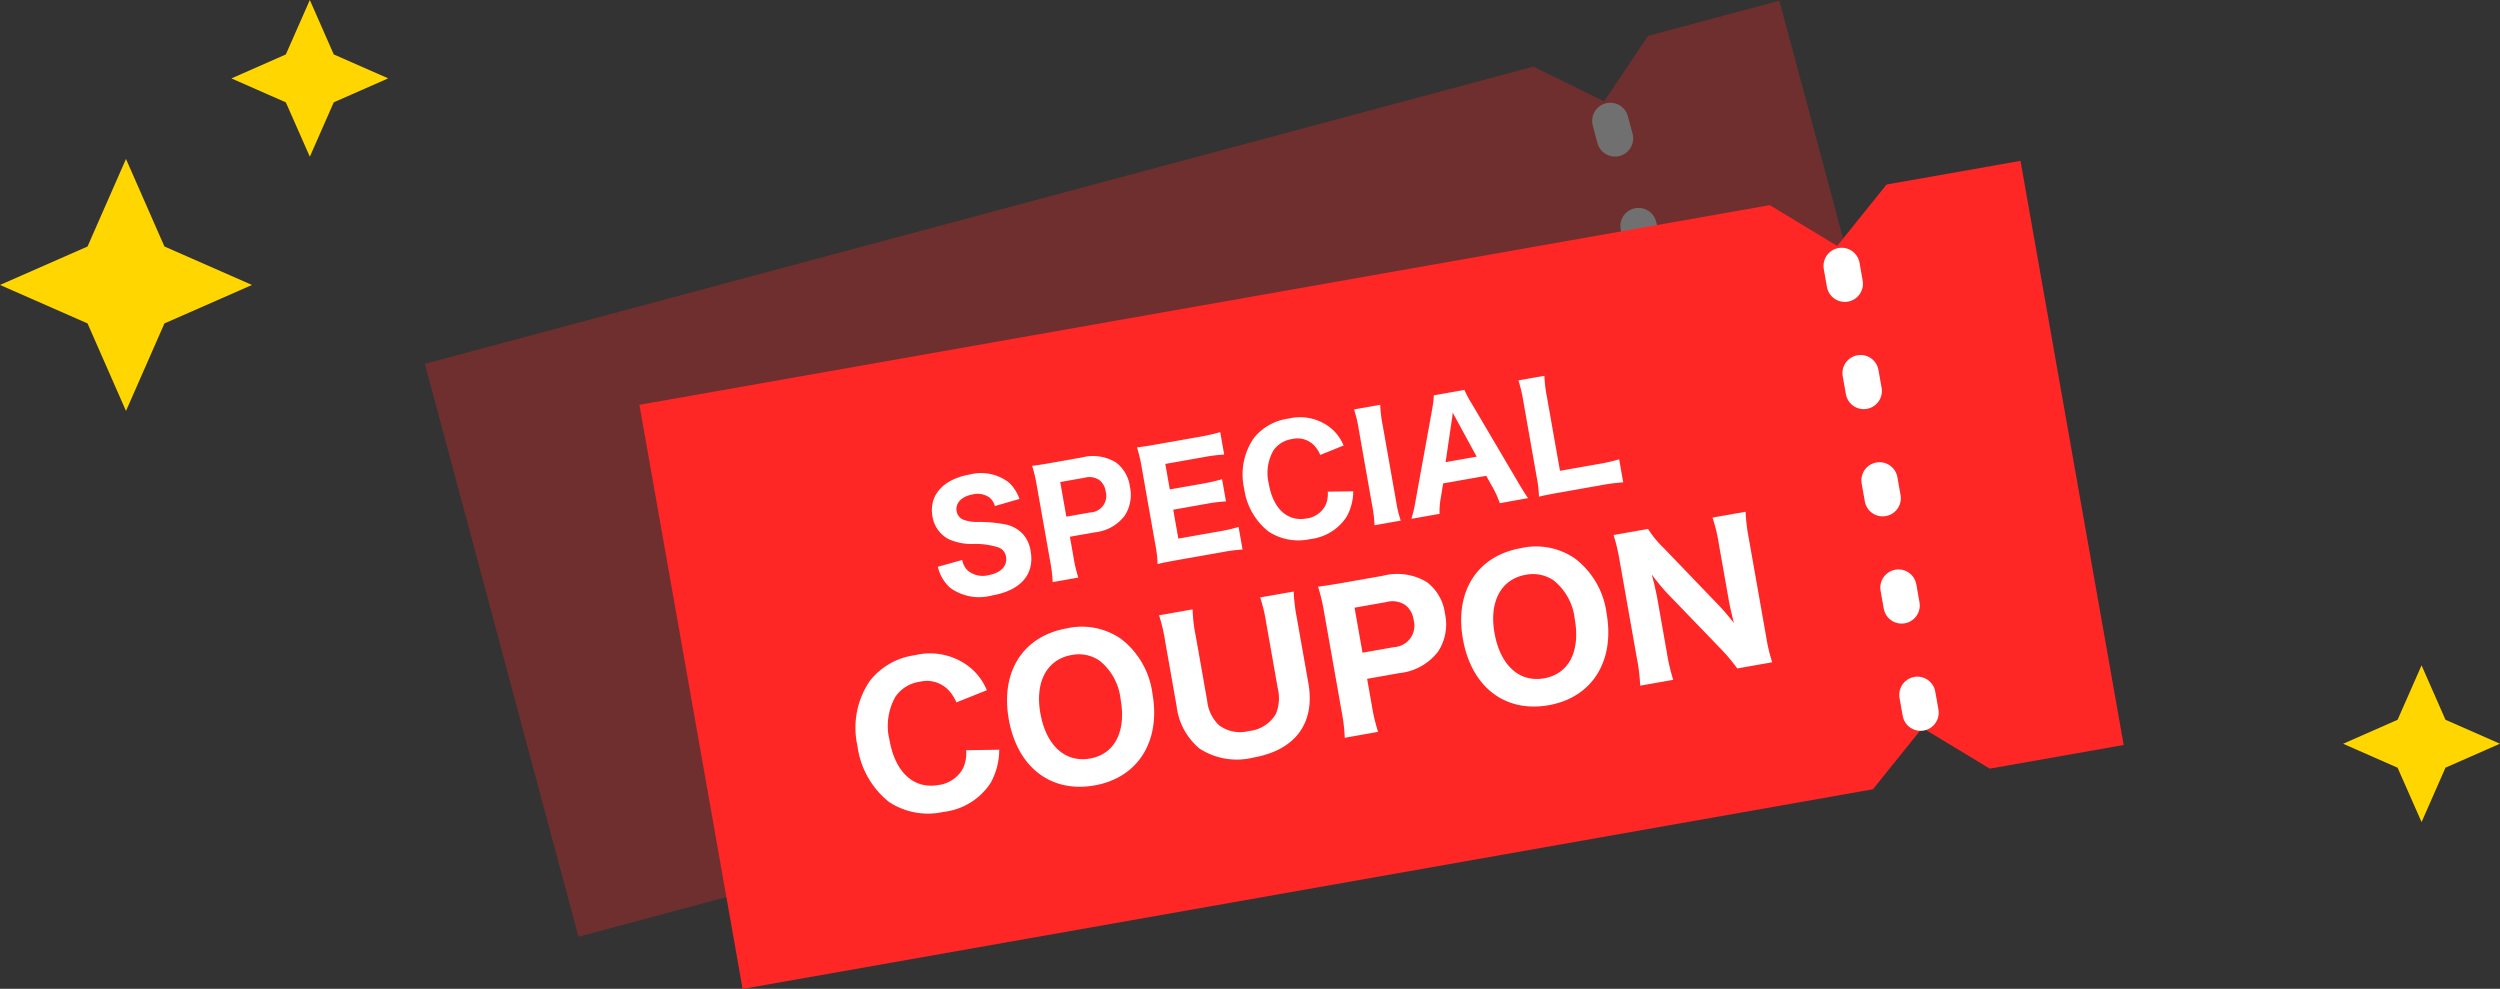
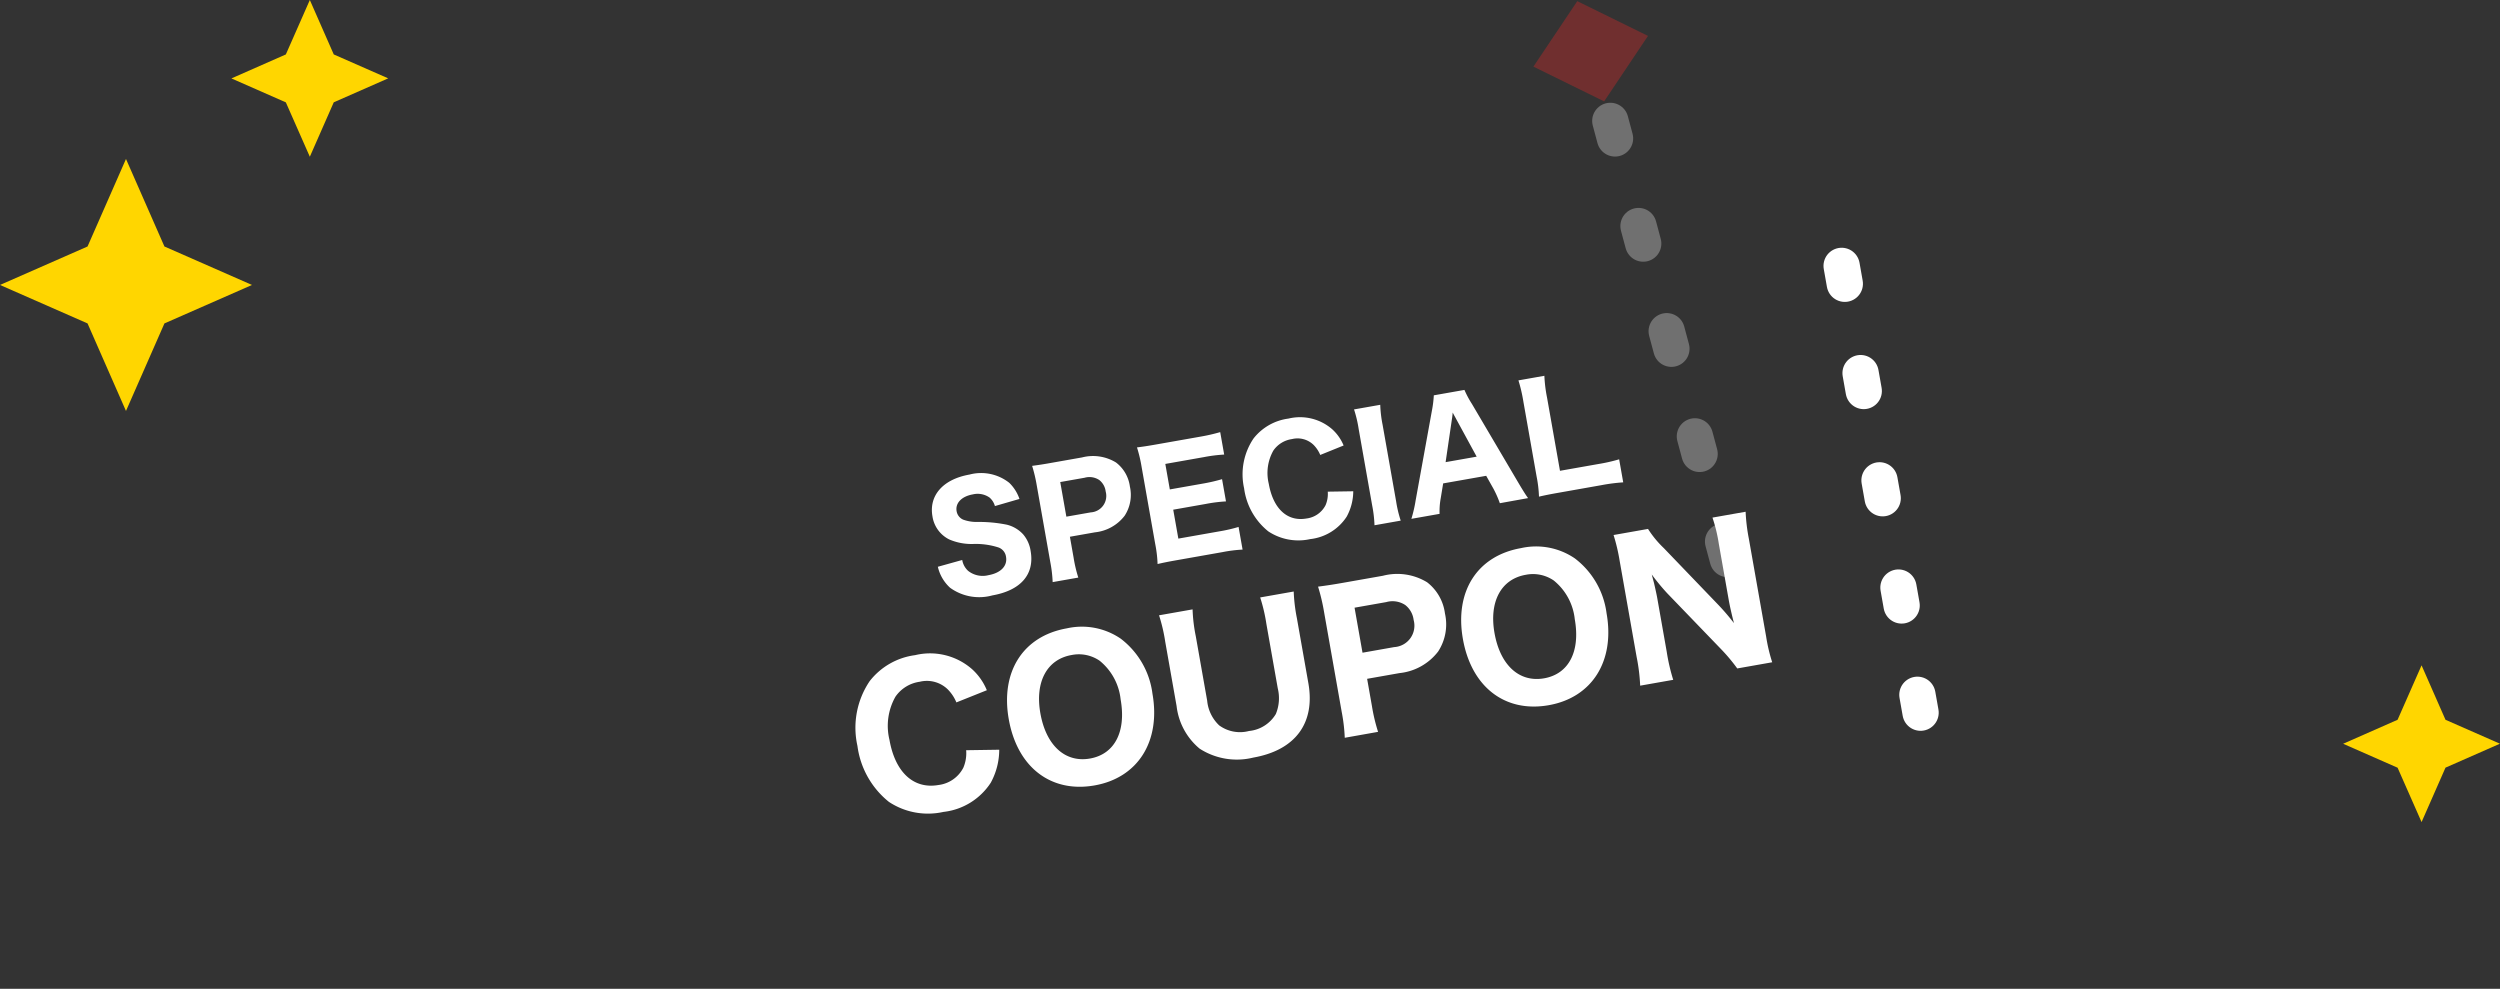
<svg xmlns="http://www.w3.org/2000/svg" width="137.793" height="54.5" viewBox="0 0 137.793 54.5">
  <rect x="0" y="0" width="137.793" height="54.5" fill="#333333" stroke="none" />
  <g id="illust_coupon" transform="translate(-102 -388.242)">
    <g id="グループ_19108" data-name="グループ 19108" transform="matrix(0.966, -0.259, 0.259, 0.966, 125.419, 408.296)" opacity="0.3">
-       <path id="パス_4522" data-name="パス 4522" d="M69.786,0,66.517,2.86,63.249,0H0V32.686H63.249l3.269-2.86,3.269,2.86H77.28V0Z" transform="translate(0 0)" fill="#ff2626" />
+       <path id="パス_4522" data-name="パス 4522" d="M69.786,0,66.517,2.86,63.249,0H0H63.249l3.269-2.86,3.269,2.86H77.28V0Z" transform="translate(0 0)" fill="#ff2626" />
      <path id="パス_4521" data-name="パス 4521" d="M0,0V25.511" transform="translate(66.568 3.986)" fill="none" stroke="#fff" stroke-linecap="round" stroke-width="2" stroke-dasharray="1 5" />
    </g>
    <g id="グループ_19093" data-name="グループ 19093" transform="matrix(0.985, -0.174, 0.174, 0.985, 137.243, 410.554)">
-       <path id="パス_4522-2" data-name="パス 4522" d="M69.786,0,66.517,2.86,63.249,0H0V32.686H63.249l3.269-2.86,3.269,2.86H77.28V0Z" transform="translate(0 0)" fill="#ff2626" />
      <path id="パス_4526" data-name="パス 4526" d="M7.555,2.591a3.212,3.212,0,0,0-.6-1.285A3.509,3.509,0,0,0,4,0,3.8,3.8,0,0,0,1.285.974,4.587,4.587,0,0,0,0,4.374,4.737,4.737,0,0,0,1.171,7.711a3.9,3.9,0,0,0,2.86,1.067,3.585,3.585,0,0,0,2.85-1.13,3.81,3.81,0,0,0,.777-1.71l-1.8-.29a2.033,2.033,0,0,1-.321.922,1.779,1.779,0,0,1-1.513.7c-1.389,0-2.228-1.1-2.228-2.912a3.266,3.266,0,0,1,.736-2.29,1.951,1.951,0,0,1,1.461-.58,1.649,1.649,0,0,1,1.451.684,2.241,2.241,0,0,1,.342.788ZM12.488,0C10.042,0,8.467,1.71,8.467,4.374c0,2.684,1.575,4.415,4.021,4.415,2.425,0,4.021-1.751,4.021-4.425a4.527,4.527,0,0,0-1.192-3.285A3.788,3.788,0,0,0,12.488,0Zm.01,7.286c-1.389,0-2.259-1.13-2.259-2.933,0-1.751.871-2.86,2.249-2.86a2.024,2.024,0,0,1,1.472.58,3.172,3.172,0,0,1,.767,2.3C14.727,6.177,13.877,7.286,12.5,7.286ZM23.277.176a9.18,9.18,0,0,1,.083,1.492V5.275a2.277,2.277,0,0,1-.352,1.378,1.937,1.937,0,0,1-1.617.663,1.943,1.943,0,0,1-1.565-.591,2.146,2.146,0,0,1-.415-1.451V1.669A8.86,8.86,0,0,1,19.494.176H17.618A9.261,9.261,0,0,1,17.7,1.669V5.275A3.581,3.581,0,0,0,18.541,7.8,3.781,3.781,0,0,0,21.37,8.8c2.353,0,3.7-1.275,3.7-3.513V1.658A9.364,9.364,0,0,1,25.153.176ZM28.386,8.6A9.7,9.7,0,0,1,28.3,7.151V5.617h1.814a3.076,3.076,0,0,0,2.3-.8,2.733,2.733,0,0,0,.736-2A2.584,2.584,0,0,0,32.48.953,3.151,3.151,0,0,0,30.148.176H27.941c-.611,0-.953-.01-1.42-.031a10.563,10.563,0,0,1,.083,1.42V7.172a9.49,9.49,0,0,1-.083,1.43ZM28.3,4.156V1.637h1.772a1.272,1.272,0,0,1,1.005.342,1.228,1.228,0,0,1,.311.891,1.182,1.182,0,0,1-1.316,1.285ZM37.9,0c-2.446,0-4.021,1.71-4.021,4.374,0,2.684,1.575,4.415,4.021,4.415,2.425,0,4.021-1.751,4.021-4.425A4.527,4.527,0,0,0,40.73,1.078,3.788,3.788,0,0,0,37.9,0Zm.01,7.286c-1.389,0-2.259-1.13-2.259-2.933,0-1.751.871-2.86,2.249-2.86a2.024,2.024,0,0,1,1.472.58,3.172,3.172,0,0,1,.767,2.3C40.139,6.177,39.289,7.286,37.911,7.286Zm7.742-5.918A5.663,5.663,0,0,1,44.979.176H43.051a10.092,10.092,0,0,1,.083,1.441V7.006a10.238,10.238,0,0,1-.083,1.6H44.9a10.606,10.606,0,0,1-.083-1.586V3.99c0-.207-.021-.643-.031-.819-.031-.363-.031-.363-.041-.487A11.688,11.688,0,0,0,45.4,3.845l2.384,3.544a9.893,9.893,0,0,1,.7,1.213H50.44a9.122,9.122,0,0,1-.083-1.441V1.679a10,10,0,0,1,.083-1.5H48.585a8.513,8.513,0,0,1,.093,1.492v3.14c0,.383.031.933.062,1.3a12.707,12.707,0,0,0-.7-1.181Z" transform="translate(8.561 16.227)" fill="#fff" />
      <path id="パス_4525" data-name="パス 4525" d="M0,4.7A2.244,2.244,0,0,0,.462,5.955a2.734,2.734,0,0,0,2.224.821c1.594,0,2.5-.741,2.5-2.041a1.822,1.822,0,0,0-.239-.965,1.8,1.8,0,0,0-.805-.694,7.773,7.773,0,0,0-1.571-.43,2.153,2.153,0,0,1-.749-.263.618.618,0,0,1-.271-.518c0-.454.415-.757,1.036-.757a1.141,1.141,0,0,1,.885.335.97.97,0,0,1,.207.51l1.4-.151A2.25,2.25,0,0,0,4.68.829,2.5,2.5,0,0,0,2.6,0C1.124,0,.191.741.191,1.913A1.7,1.7,0,0,0,.877,3.324,3.1,3.1,0,0,0,2.121,3.8a4.07,4.07,0,0,1,1.363.438.639.639,0,0,1,.311.574c0,.51-.438.829-1.132.829a1.29,1.29,0,0,1-1.06-.43,1.049,1.049,0,0,1-.215-.646ZM7.518,6.633a7.459,7.459,0,0,1-.064-1.116V4.337h1.4a2.366,2.366,0,0,0,1.77-.614,2.1,2.1,0,0,0,.566-1.539A1.987,1.987,0,0,0,10.667.749a2.424,2.424,0,0,0-1.794-.6h-1.7C6.7.151,6.441.143,6.083.128A8.126,8.126,0,0,1,6.147,1.22V5.533a7.3,7.3,0,0,1-.064,1.1Zm-.064-3.42V1.276H8.817a.979.979,0,0,1,.773.263.945.945,0,0,1,.239.686.909.909,0,0,1-1.012.989ZM16.7,5.421a8.521,8.521,0,0,1-1.1.056h-2.28V3.859h1.826a8.385,8.385,0,0,1,1.116.056V2.671a9.58,9.58,0,0,1-1.116.056H13.329V1.3h2.176a8.411,8.411,0,0,1,1.108.056V.1a10.011,10.011,0,0,1-1.108.056H13.034c-.55,0-.757-.008-1.084-.024a7.6,7.6,0,0,1,.064,1.092V5.549a6.889,6.889,0,0,1-.064,1.108c.327-.016.55-.024,1.092-.024h2.551a7.871,7.871,0,0,1,1.108.056Zm6.481-3.412a2.471,2.471,0,0,0-.462-.989,2.7,2.7,0,0,0-2.272-1A2.927,2.927,0,0,0,18.36.765a3.528,3.528,0,0,0-.989,2.615,3.644,3.644,0,0,0,.9,2.567,3,3,0,0,0,2.2.821A2.757,2.757,0,0,0,22.665,5.9a2.931,2.931,0,0,0,.6-1.315l-1.387-.223a1.564,1.564,0,0,1-.247.71,1.368,1.368,0,0,1-1.164.542c-1.068,0-1.714-.845-1.714-2.24a2.512,2.512,0,0,1,.566-1.762,1.5,1.5,0,0,1,1.124-.446,1.268,1.268,0,0,1,1.116.526,1.724,1.724,0,0,1,.263.606ZM24.092.151a6.656,6.656,0,0,1,.064,1.1V5.533a6.843,6.843,0,0,1-.064,1.1h1.467a6.718,6.718,0,0,1-.064-1.1V1.252a6.6,6.6,0,0,1,.064-1.1Zm8.594,6.481c-.1-.2-.239-.55-.391-.957L30.541.981A5.4,5.4,0,0,1,30.27.151H28.556A6.12,6.12,0,0,1,28.3.981l-1.738,4.7a7.411,7.411,0,0,1-.407.957h1.578a3.981,3.981,0,0,1,.215-.845l.271-.773h2.408l.271.773a5.7,5.7,0,0,1,.207.845ZM30.294,3.89H28.556l.749-2.256c.056-.159.064-.2.112-.367.064.215.1.295.12.367Zm6.521,2.742A10.119,10.119,0,0,1,38,6.689V5.4a9.308,9.308,0,0,1-1.18.056H34.679V1.363A7.768,7.768,0,0,1,34.743.151H33.292a8.7,8.7,0,0,1,.064,1.228V5.549a6.763,6.763,0,0,1-.064,1.108c.295-.016.59-.024,1.084-.024Z" transform="translate(14.641 6.949)" fill="#fff" />
      <path id="パス_4521-2" data-name="パス 4521" d="M0,0V25.511" transform="translate(66.568 3.986)" fill="none" stroke="#fff" stroke-linecap="round" stroke-width="2" stroke-dasharray="1 5" />
    </g>
    <g id="k0680_3" transform="translate(231.148 424.914)">
      <path id="パス_4524" data-name="パス 4524" d="M6.322,2,7.641,5l3,1.319-3,1.32-1.319,3L5,7.642,2,6.322,5,5Z" transform="translate(-2 -2)" fill="#ffd600" />
    </g>
    <g id="k0680_3-2" data-name="k0680_3" transform="translate(114.755 388.242)">
      <path id="パス_4524-2" data-name="パス 4524" d="M6.322,2,7.641,5l3,1.319-3,1.32-1.319,3L5,7.642,2,6.322,5,5Z" transform="translate(-2 -2)" fill="#ffd600" />
    </g>
    <g id="k0680_3-3" data-name="k0680_3" transform="translate(102 397.004)">
      <path id="パス_4524-3" data-name="パス 4524" d="M8.944,2l2.119,4.824,4.826,2.12-4.826,2.12L8.944,15.889,6.825,11.064,2,8.944l4.825-2.12Z" transform="translate(-2 -2)" fill="#ffd600" />
    </g>
  </g>
</svg>